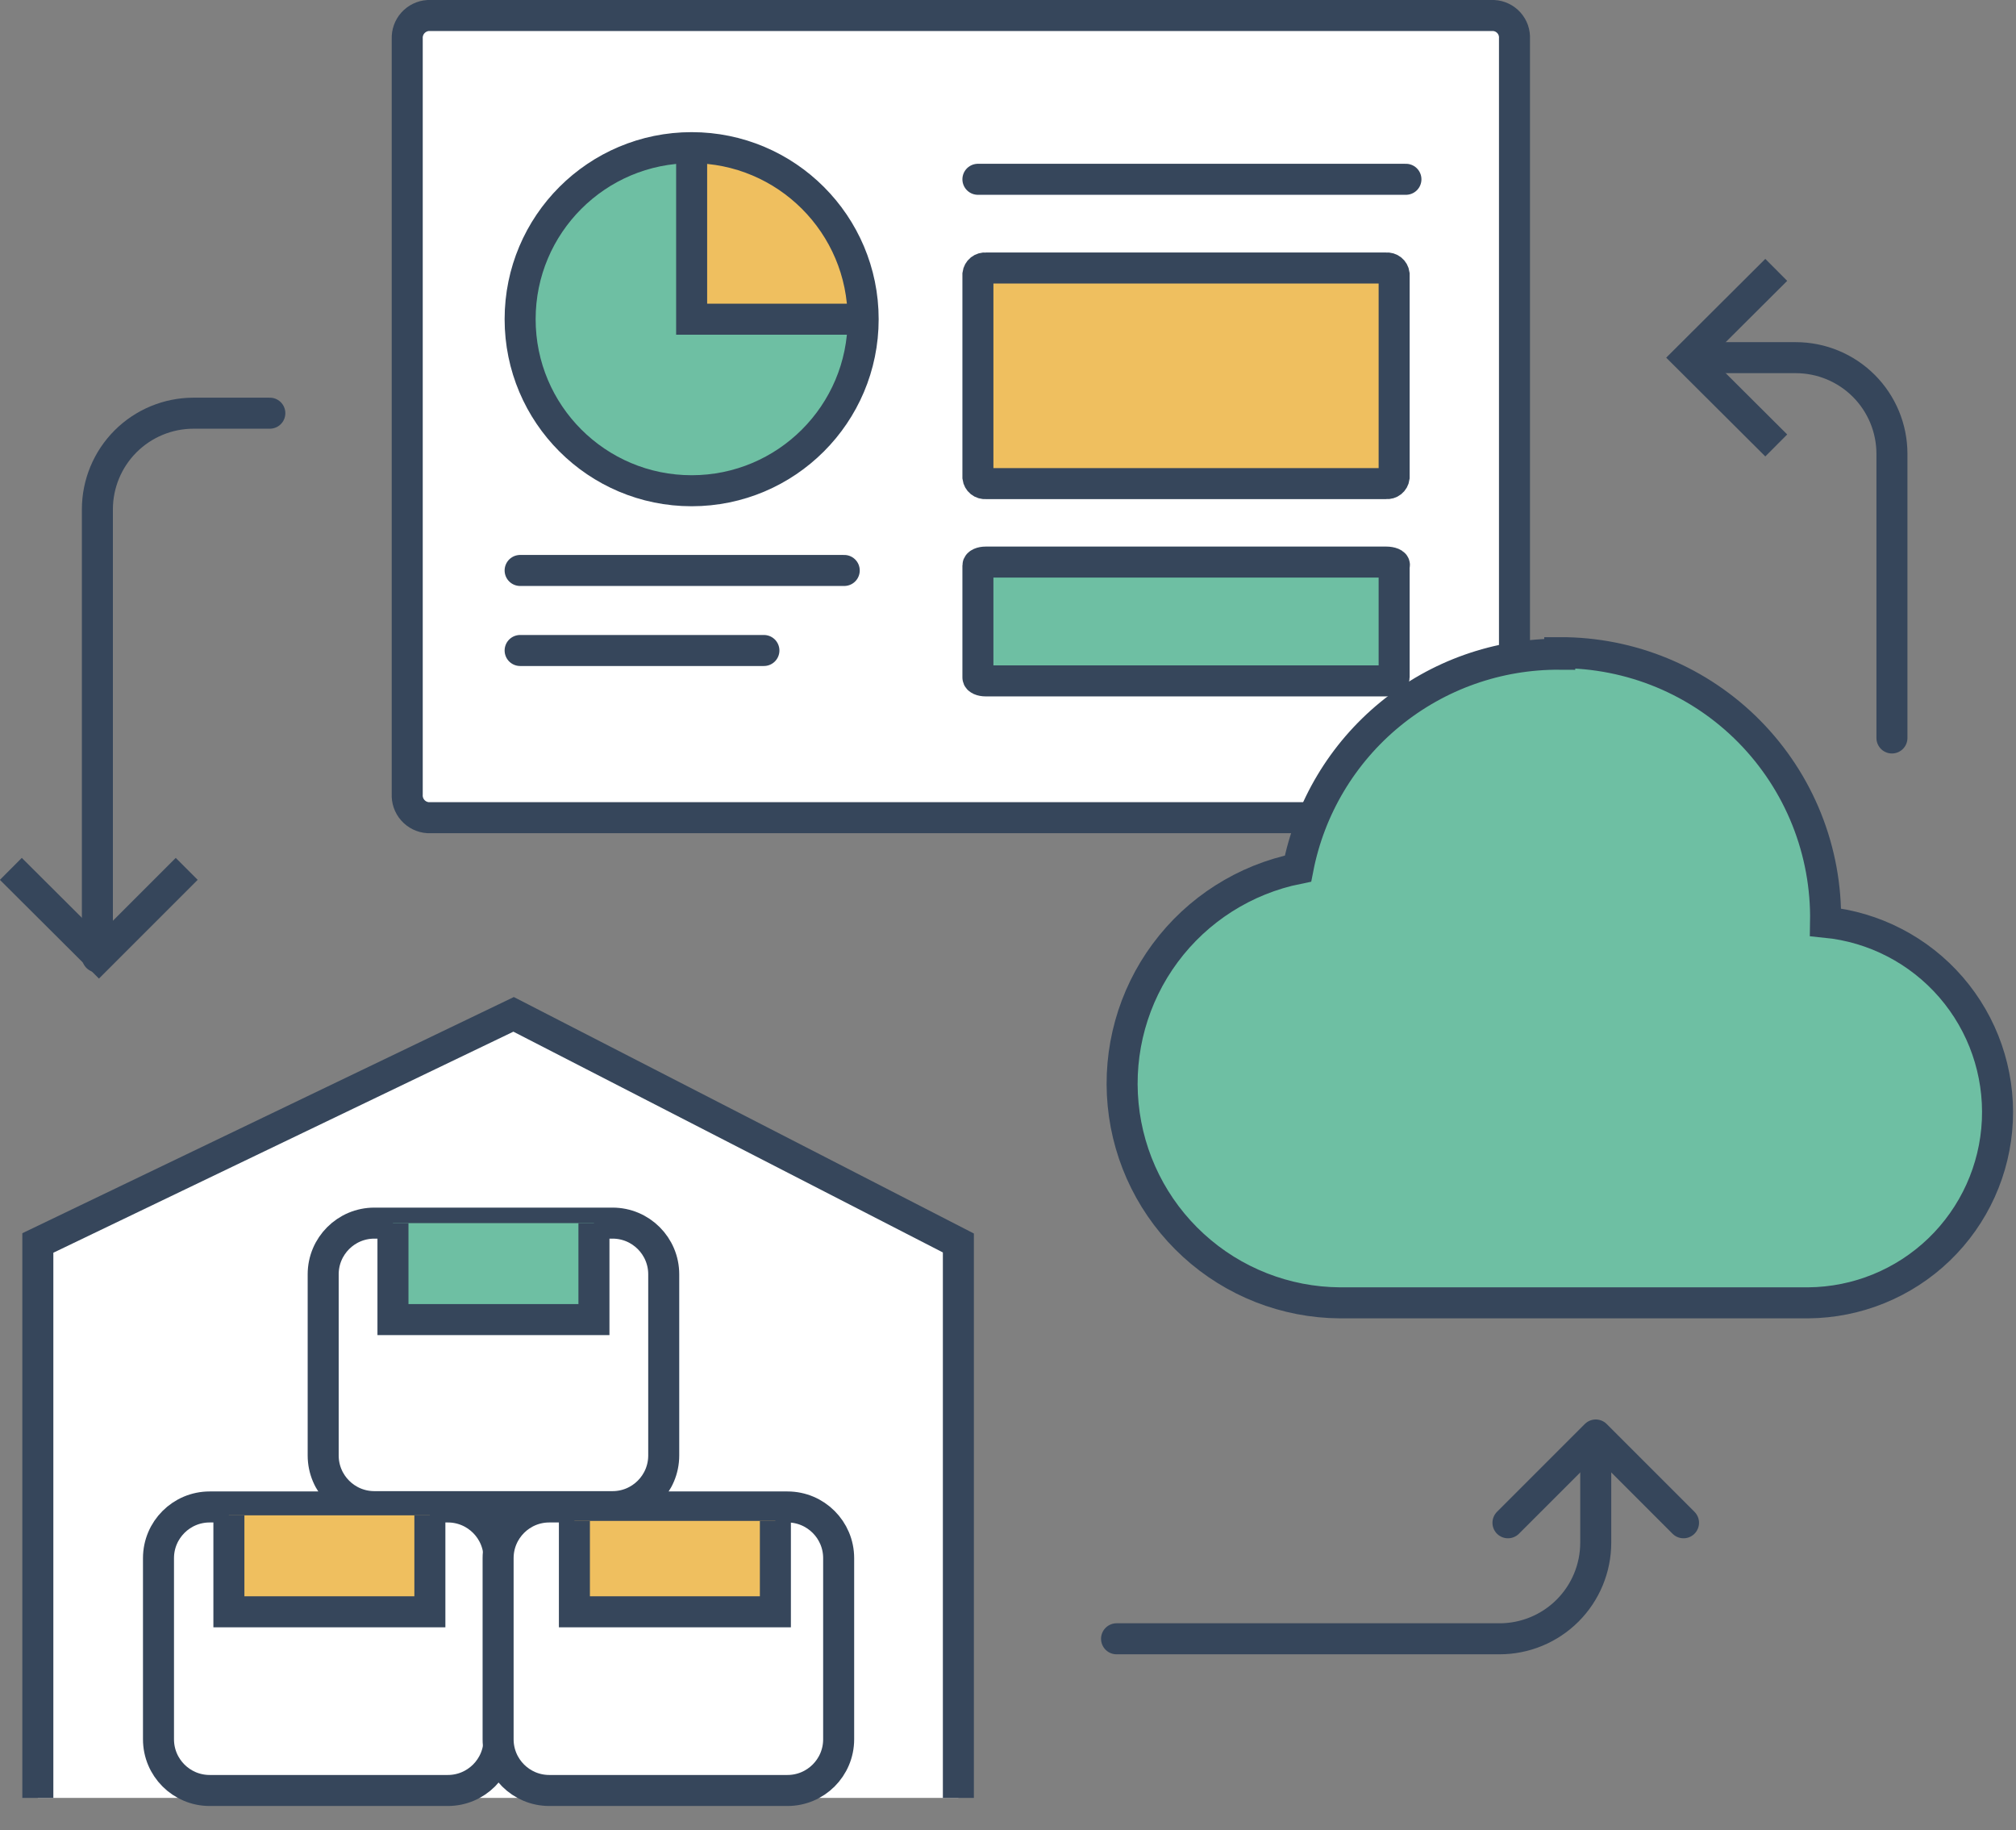
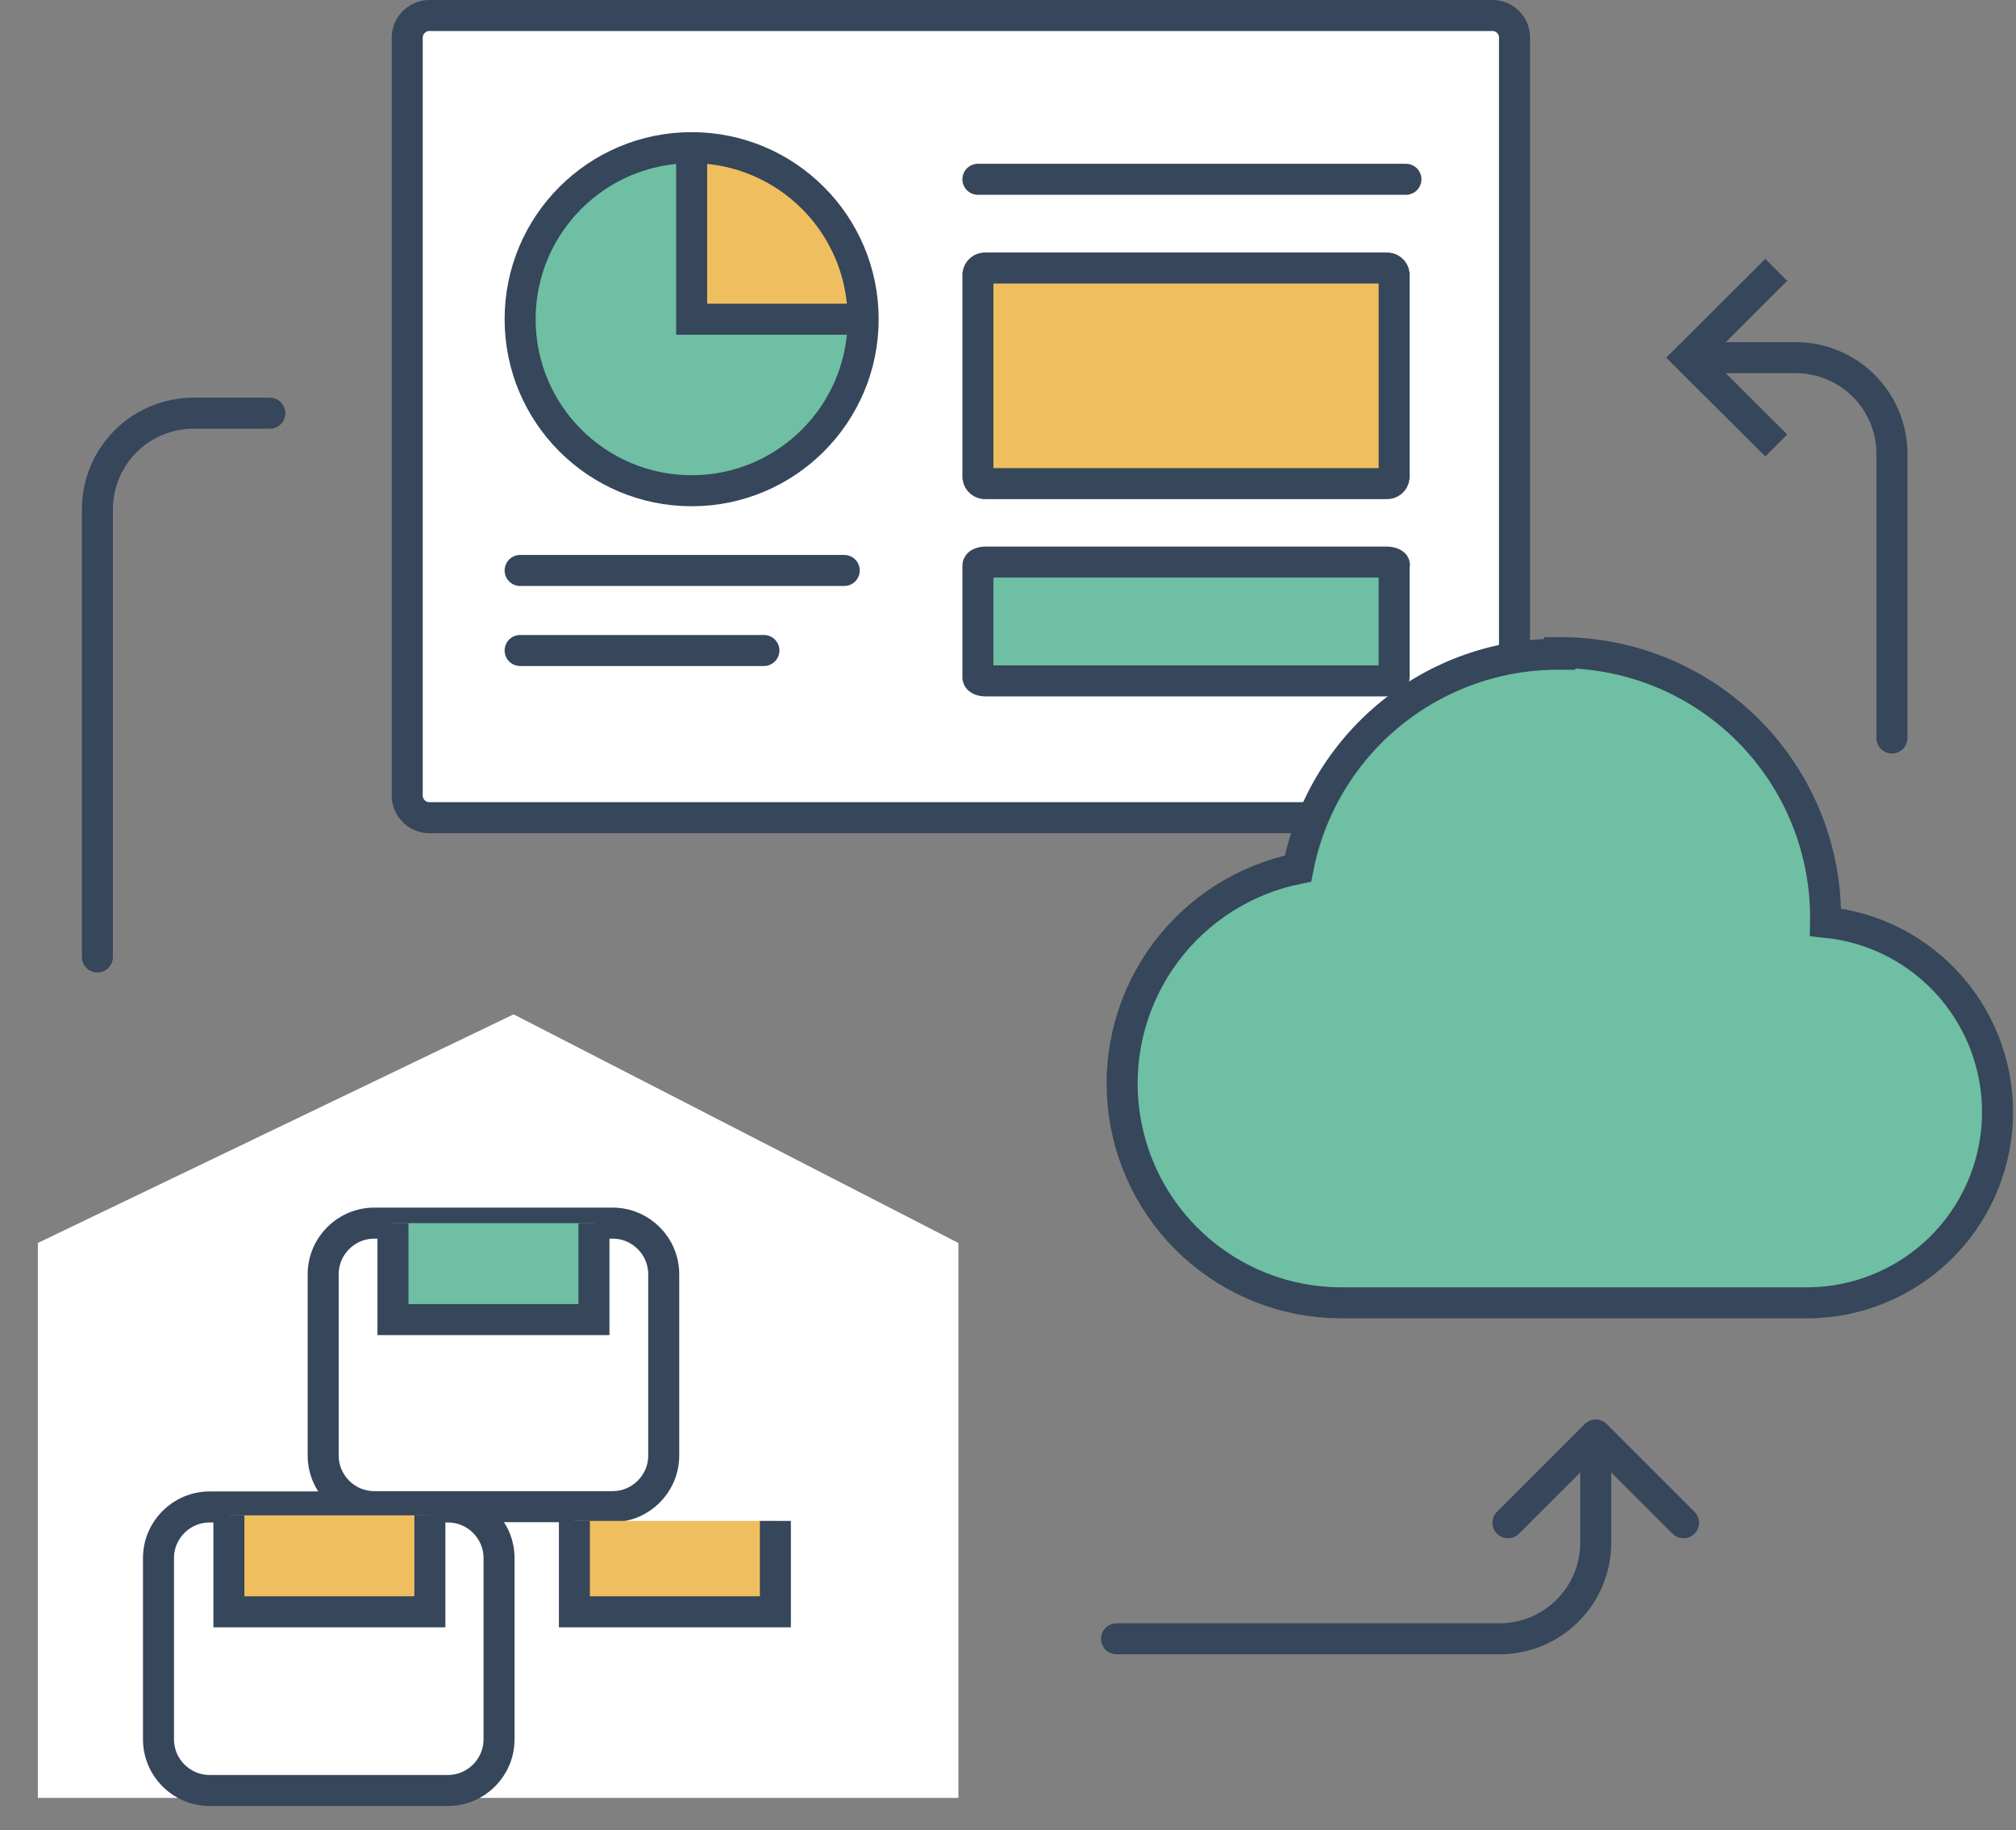
<svg xmlns="http://www.w3.org/2000/svg" width="65" height="59" viewBox="0 0 65 59" fill="none">
  <rect x="0" y="0" width="65" height="59" fill="#808080" stroke="none" />
  <g clip-path="url(#clip0_302_31)">
    <path d="M48.16 0.5H13.8C13.613 0.513 13.438 0.599 13.312 0.739C13.187 0.879 13.122 1.062 13.13 1.25V25.6C13.119 25.789 13.183 25.976 13.309 26.118C13.434 26.26 13.611 26.347 13.8 26.36H48.16C48.254 26.355 48.346 26.331 48.431 26.29C48.516 26.249 48.592 26.191 48.654 26.12C48.717 26.05 48.764 25.967 48.795 25.878C48.825 25.789 48.837 25.694 48.83 25.6V1.25C48.835 1.157 48.822 1.063 48.792 0.975C48.761 0.887 48.713 0.806 48.651 0.736C48.588 0.666 48.513 0.61 48.429 0.569C48.345 0.529 48.253 0.505 48.16 0.5V0.5Z" fill="white" stroke="#36465B" stroke-miterlimit="10" />
    <path d="M44.7 8.64H31.78C31.721 8.634 31.661 8.652 31.614 8.689C31.568 8.727 31.538 8.781 31.53 8.84V15.39C31.538 15.449 31.568 15.503 31.614 15.541C31.661 15.578 31.721 15.596 31.78 15.59H44.7C44.76 15.596 44.819 15.578 44.865 15.541C44.912 15.503 44.942 15.449 44.95 15.39V8.84C44.942 8.781 44.912 8.727 44.865 8.689C44.819 8.652 44.76 8.634 44.7 8.64V8.64Z" fill="#EFBF5F" stroke="#36465B" stroke-miterlimit="10" />
    <path d="M44.7 18.12H31.78C31.64 18.12 31.53 18.17 31.53 18.23V21.84C31.53 21.9 31.64 21.95 31.78 21.95H44.7C44.84 21.95 44.95 21.9 44.95 21.84V18.24C45 18.17 44.84 18.12 44.7 18.12Z" fill="#6EBFA3" stroke="#36465B" stroke-miterlimit="10" />
    <path d="M45.33 5.78H31.53" stroke="#36465B" stroke-miterlimit="10" stroke-linecap="round" />
    <path d="M24.63 20.97H16.77" stroke="#36465B" stroke-miterlimit="10" stroke-linecap="round" />
    <path d="M27.22 18.39H16.77" stroke="#36465B" stroke-miterlimit="10" stroke-linecap="round" />
    <path d="M22.3 15.82C25.354 15.82 27.83 13.344 27.83 10.29C27.83 7.236 25.354 4.76 22.3 4.76C19.246 4.76 16.77 7.236 16.77 10.29C16.77 13.344 19.246 15.82 22.3 15.82Z" fill="#6EBFA3" />
    <path d="M27.83 10.29H22.3V4.77C22.3 4.77 27.83 4.55 27.83 10.29Z" fill="#EFBF5F" />
    <path d="M22.3 15.82C25.354 15.82 27.83 13.344 27.83 10.29C27.83 7.236 25.354 4.76 22.3 4.76C19.246 4.76 16.77 7.236 16.77 10.29C16.77 13.344 19.246 15.82 22.3 15.82Z" stroke="#36465B" stroke-miterlimit="10" />
    <path d="M22.3 4.76V10.29H27.83" stroke="#36465B" stroke-miterlimit="10" />
    <path d="M50.29 21.09C48.298 21.077 46.364 21.76 44.823 23.022C43.282 24.284 42.23 26.045 41.85 28C40.136 28.346 38.61 29.316 37.569 30.721C36.527 32.126 36.044 33.868 36.212 35.609C36.38 37.35 37.187 38.967 38.478 40.147C39.768 41.328 41.451 41.988 43.2 42H58.3C59.875 41.988 61.385 41.373 62.52 40.281C63.654 39.189 64.327 37.704 64.399 36.13C64.47 34.557 63.936 33.017 62.906 31.826C61.875 30.635 60.427 29.885 58.86 29.73C58.88 28.593 58.673 27.464 58.251 26.409C57.829 25.353 57.2 24.393 56.402 23.583C55.604 22.774 54.652 22.132 53.602 21.695C52.553 21.259 51.427 21.036 50.29 21.04V21.09Z" fill="#6EBFA3" stroke="#36465B" stroke-miterlimit="10" />
    <path d="M30.9 57.96V40.07L16.56 32.7L1.22 40.07V57.96" fill="white" />
-     <path d="M30.9 57.96V40.07L16.56 32.7L1.22 40.07V57.96" stroke="#36465B" stroke-miterlimit="10" />
    <path d="M19.75 39.43H12.07C11.159 39.43 10.42 40.169 10.42 41.08V46.92C10.42 47.831 11.159 48.57 12.07 48.57H19.75C20.661 48.57 21.4 47.831 21.4 46.92V41.08C21.4 40.169 20.661 39.43 19.75 39.43Z" fill="white" stroke="#36465B" stroke-miterlimit="10" />
    <path d="M14.44 48.58H6.76C5.849 48.58 5.11 49.319 5.11 50.23V56.07C5.11 56.981 5.849 57.72 6.76 57.72H14.44C15.351 57.72 16.09 56.981 16.09 56.07V50.23C16.09 49.319 15.351 48.58 14.44 48.58Z" fill="white" stroke="#36465B" stroke-miterlimit="10" />
-     <path d="M25.39 48.58H17.71C16.799 48.58 16.06 49.319 16.06 50.23V56.07C16.06 56.981 16.799 57.72 17.71 57.72H25.39C26.301 57.72 27.04 56.981 27.04 56.07V50.23C27.04 49.319 26.301 48.58 25.39 48.58Z" fill="white" stroke="#36465B" stroke-miterlimit="10" />
    <path d="M7.38 48.85V51.96H13.86V48.85" fill="#EFBF5F" />
    <path d="M7.38 48.85V51.96H13.86V48.85" stroke="#36465B" stroke-miterlimit="10" />
    <path d="M12.67 39.43V42.54H19.15V39.43" fill="#6EBFA3" />
    <path d="M12.67 39.43V42.54H19.15V39.43" stroke="#36465B" stroke-miterlimit="10" />
    <path d="M18.52 49.03V51.96H25V49.03" fill="#EFBF5F" />
    <path d="M18.52 49.03V51.96H25V49.03" stroke="#36465B" stroke-miterlimit="10" />
    <path d="M36 52.83H48.35C49.172 52.83 49.961 52.503 50.542 51.922C51.123 51.341 51.45 50.552 51.45 49.73V47.27" stroke="#36465B" stroke-linecap="round" stroke-linejoin="round" />
    <path d="M48.62 49.09L51.45 46.26L54.28 49.09" stroke="#36465B" stroke-linecap="round" stroke-linejoin="round" />
    <path d="M61 23.79V14.63C61 13.808 60.673 13.019 60.092 12.438C59.511 11.857 58.722 11.53 57.9 11.53H55.44" stroke="#36465B" stroke-linecap="round" stroke-linejoin="round" />
    <path d="M57.27 14.36L54.43 11.53L57.27 8.7" stroke="#36465B" stroke-miterlimit="10" />
    <path d="M3.14 30.85V16.42C3.14 15.598 3.467 14.809 4.048 14.228C4.629 13.647 5.418 13.32 6.24 13.32H8.7" stroke="#36465B" stroke-linecap="round" stroke-linejoin="round" />
-     <path d="M6.02 28.01L3.19 30.84L0.35 28.01" stroke="#36465B" stroke-miterlimit="10" />
  </g>
  <defs>
    <clipPath id="clip0_302_31">
      <rect width="64.97" height="58.22" fill="white" />
    </clipPath>
  </defs>
</svg>